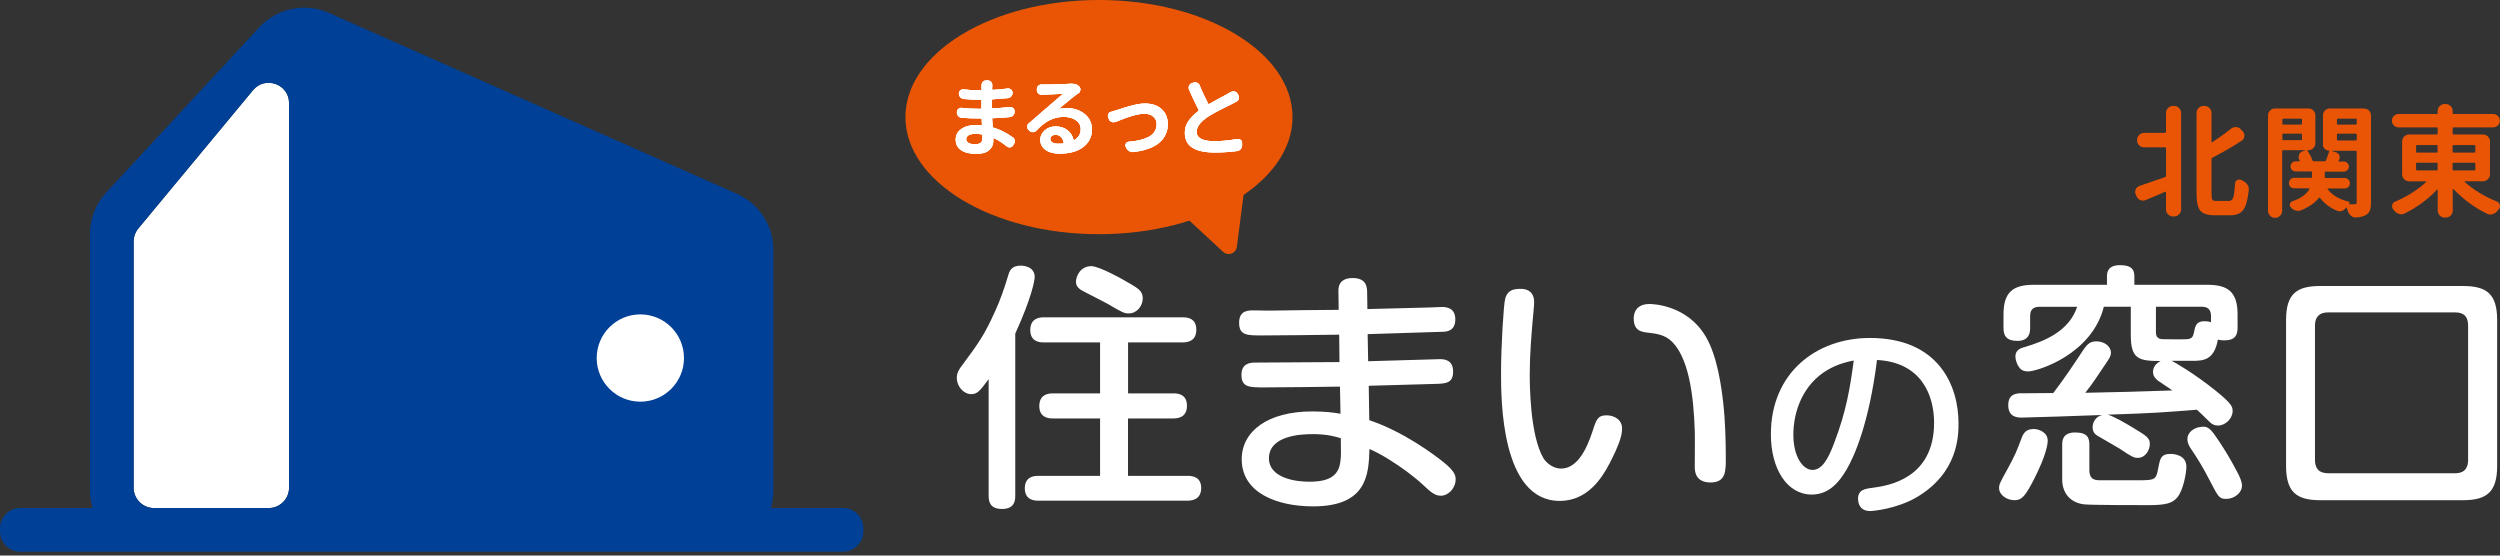
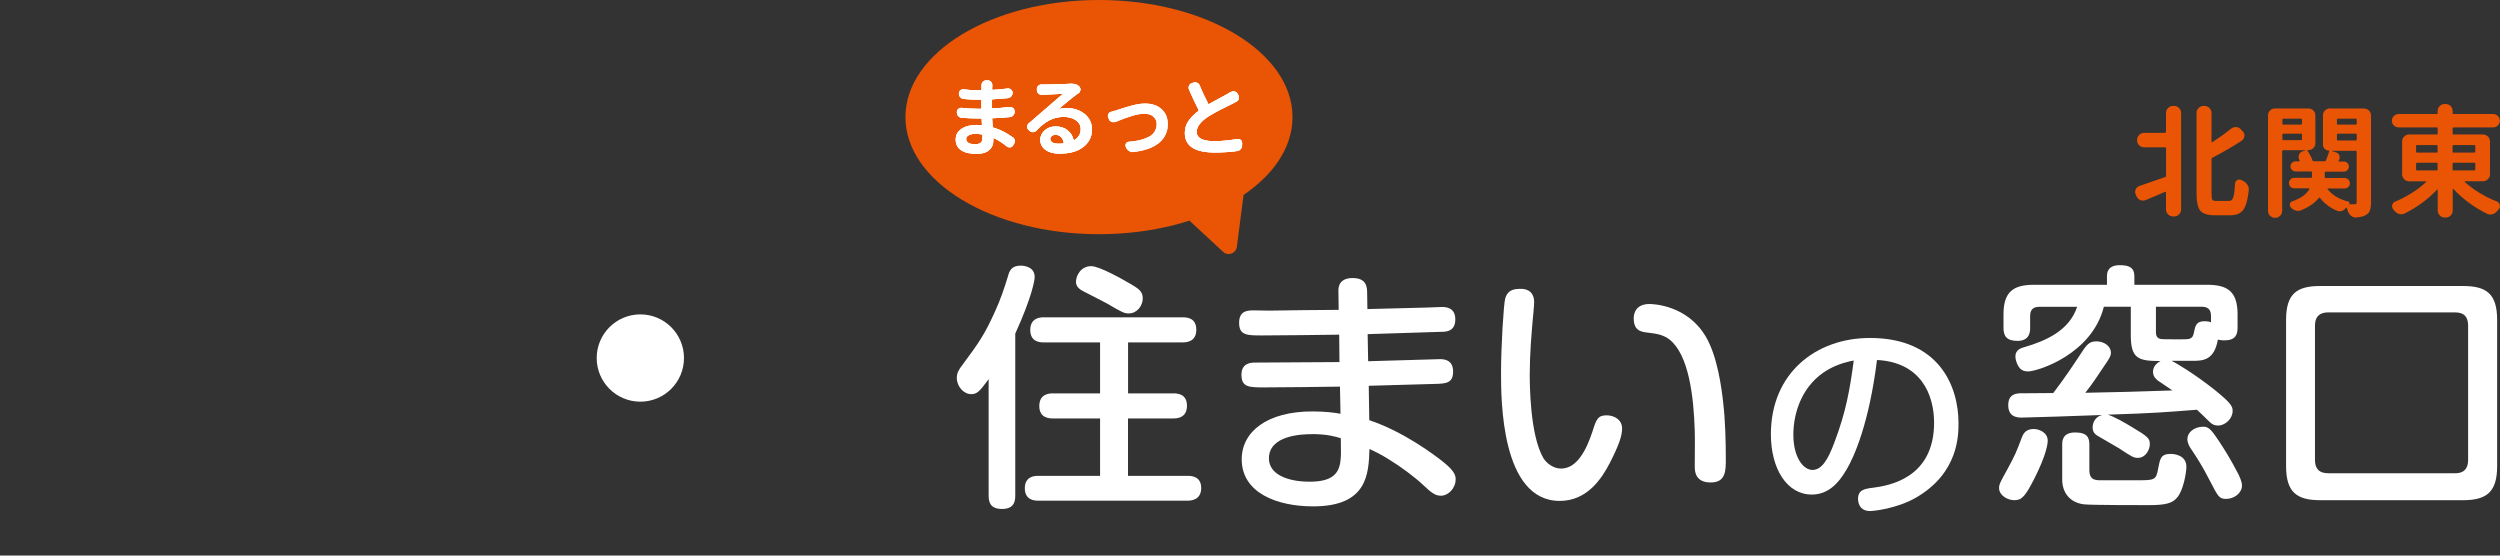
<svg xmlns="http://www.w3.org/2000/svg" width="261" height="58" viewBox="0 0 261 58" fill="none">
  <rect x="0" y="0" width="261" height="58" fill="#333333" stroke="none" />
  <path d="M105.993 51.733C105.993 52.194 105.966 53.136 104.617 53.136C103.349 53.136 103.214 52.377 103.214 51.733V39.583C102.325 40.77 102.054 41.149 101.403 41.149C100.617 41.149 99.891 40.363 99.891 39.447C99.891 38.932 100.108 38.58 100.434 38.153C102.136 35.854 102.759 35.02 103.919 32.43C104.434 31.298 104.834 30.159 105.241 28.809C105.376 28.321 105.566 27.731 106.563 27.731C106.888 27.731 108.021 27.84 108.021 28.918C108.021 29.27 107.722 31.027 105.993 34.83V51.733ZM117.764 41.068H122.489C122.842 41.068 123.92 41.068 123.92 42.363C123.92 43.658 122.842 43.685 122.489 43.685H117.764V49.679H124.001C124.3 49.679 125.405 49.679 125.405 50.947C125.405 52.214 124.327 52.269 124.001 52.269H108.394C108.095 52.269 106.99 52.269 106.99 50.974C106.99 49.679 108.095 49.679 108.394 49.679H114.848V43.685H109.933C109.607 43.685 108.502 43.685 108.502 42.39C108.502 41.095 109.58 41.068 109.933 41.068H114.848V35.745H108.963C108.638 35.745 107.56 35.745 107.56 34.45C107.56 33.156 108.638 33.128 108.963 33.128H123.466C123.818 33.128 124.896 33.128 124.896 34.423C124.896 35.718 123.818 35.745 123.466 35.745H117.77V41.068H117.764ZM117.845 29.535C118.869 30.132 119.303 30.396 119.303 31.155C119.303 31.915 118.706 32.722 117.845 32.722C117.384 32.722 117.194 32.64 115.547 31.671C115.167 31.454 113.384 30.566 113.038 30.376C112.441 30.05 112.333 29.725 112.333 29.406C112.333 28.837 112.794 27.786 113.926 27.786C114.794 27.786 117.303 29.216 117.845 29.542V29.535Z" fill="white" />
  <path d="M142.85 37.712C143.555 37.685 150.22 37.495 150.328 37.495C150.708 37.495 151.705 37.522 151.705 38.79C151.705 40.058 150.891 40.058 149.65 40.085C148.572 40.112 143.874 40.247 142.897 40.275L142.952 43.868C146.518 45.054 149.759 47.489 150.728 48.268C151.969 49.265 151.969 49.753 151.969 50.051C151.969 50.967 151.21 51.753 150.43 51.753C149.779 51.753 149.379 51.374 148.565 50.621C147.677 49.787 146.294 48.757 145.026 47.977C144.165 47.434 143.541 47.136 142.972 46.872C142.891 49.489 142.755 52.865 137.087 52.865C133.276 52.865 129.635 51.435 129.635 47.95C129.635 45.034 132.334 42.953 137.005 42.953C138.409 42.953 139.358 43.088 139.948 43.197L139.894 40.363C137.704 40.39 134.226 40.444 132.036 40.444C130.415 40.444 129.608 40.444 129.608 39.122C129.608 37.908 130.578 37.854 131.012 37.854C133.473 37.854 137.385 37.8 139.84 37.8L139.812 34.939C138.517 34.966 132.924 35.02 131.764 35.02C130.198 35.02 129.364 35.02 129.364 33.698C129.364 32.376 130.334 32.403 130.958 32.403C131.202 32.403 132.225 32.43 132.442 32.43C133.602 32.403 138.707 32.349 139.758 32.349L139.731 30.403C139.704 29.379 140.355 29.026 141.216 29.026C142.158 29.026 142.701 29.406 142.728 30.403L142.755 32.267C143.752 32.24 148.186 32.132 149.074 32.105C149.318 32.105 150.315 32.05 150.532 32.05C150.911 32.05 151.935 32.077 151.935 33.345C151.935 34.613 150.939 34.64 150.532 34.64C148.369 34.722 144.945 34.803 142.782 34.884L142.836 37.718L142.85 37.712ZM136.958 45.326C135.853 45.326 132.476 45.461 132.476 47.861C132.476 49.536 134.449 50.289 136.714 50.289C138.822 50.289 139.738 49.638 139.928 48.234C140.009 47.692 140.009 47.292 139.982 45.753C139.467 45.59 138.578 45.319 136.958 45.319V45.326Z" fill="white" />
  <path d="M160.166 31.555C160.166 31.88 160.031 33.257 160.004 33.528C159.895 34.823 159.705 36.959 159.705 39.067C159.705 39.955 159.705 45.413 161.136 47.841C161.461 48.356 162.16 48.919 162.973 48.919C164.594 48.919 165.59 47.081 166.268 45.007C166.648 43.793 166.811 43.359 167.726 43.359C168.533 43.359 169.347 43.82 169.347 44.735C169.347 45.522 168.994 46.519 168.052 48.356C167.238 49.922 165.726 52.295 162.838 52.295C156.708 52.295 156.708 41.684 156.708 38.932C156.708 36.179 156.98 31.724 157.142 31.182C157.414 30.185 158.166 30.158 158.817 30.158C159.007 30.158 160.166 30.158 160.166 31.562V31.555ZM176.933 48.756C176.933 48.159 176.961 45.515 176.933 45C176.825 41.379 176.31 37.033 174.289 35.44C173.747 35.033 173.157 34.843 172.099 34.735C171.34 34.653 170.56 34.545 170.56 33.223C170.56 32.843 170.696 31.738 172.208 31.738C172.587 31.738 176.127 31.846 178.066 35.114C179.307 37.169 179.74 40.572 179.903 42.057C180.12 43.922 180.174 46.132 180.174 47.888C180.174 49.183 180.174 50.37 178.581 50.37C176.988 50.37 176.933 49.183 176.933 48.749V48.756Z" fill="white" />
  <path d="M192.779 49.021C191.911 50.519 190.819 51.631 189.145 51.631C186.555 51.631 184.88 48.932 184.88 45.339C184.88 38.939 189.606 35.284 195.219 35.284C202.467 35.284 204.468 40.356 204.468 44.166C204.468 45.427 204.468 49.346 200.094 51.916C198.006 53.136 195.525 53.353 195.24 53.353C193.979 53.353 193.979 52.2 193.979 52.092C193.979 51.136 194.657 51.028 195.545 50.919C197.179 50.702 201.918 49.943 201.918 44.132C201.918 41.257 200.589 37.82 195.959 37.583C195.131 44.22 193.565 47.699 192.779 49.027V49.021ZM190.88 38.572C188.161 40.118 187.226 43.054 187.226 45.386C187.226 47.719 188.25 49.061 189.226 49.061C190.202 49.061 190.86 47.949 191.511 46.187C192.731 42.986 193.145 40.552 193.531 37.637C192.968 37.745 191.965 37.962 190.88 38.572Z" fill="white" />
  <path d="M213.783 45.983C213.783 46.336 213.648 47.468 212.38 49.977C211.437 51.814 211.085 52.221 210.298 52.221C209.566 52.221 208.705 51.706 208.705 50.953C208.705 50.573 208.786 50.41 209.593 48.953C210.38 47.495 210.509 47.197 211.105 45.603C211.376 44.925 211.837 44.79 212.346 44.79C212.854 44.79 213.777 45.142 213.777 45.976L213.783 45.983ZM222.475 32.023H219.641C218.401 36.993 212.726 38.776 211.729 38.776C211.159 38.776 210.888 38.532 210.705 38.206C210.542 37.935 210.407 37.528 210.407 37.21C210.407 36.505 211.031 36.321 211.349 36.24C213.566 35.589 216.021 34.538 216.855 32.03H212.915C212.21 32.03 211.946 32.382 211.946 32.999V34.267C211.946 34.593 211.919 35.589 210.624 35.589C209.464 35.589 209.166 35.047 209.166 34.24V32.809C209.166 30.436 210.217 29.731 212.353 29.731H219.967V28.843C219.967 28.382 220.102 27.684 221.316 27.684C222.258 27.684 222.828 27.928 222.828 28.843V29.731H230.415C232.469 29.731 233.602 30.355 233.602 32.809V34.213C233.602 34.938 233.385 35.535 232.225 35.535C231.846 35.535 231.683 35.481 231.547 35.454C231.167 37.589 230.035 37.671 228.93 37.671H226.713C226.984 37.779 229.039 38.966 231.303 40.776C233.005 42.152 233.086 42.478 233.086 42.912C233.086 43.698 232.327 44.424 231.574 44.424C231.14 44.424 230.896 44.261 230.652 44.017C229.818 43.203 229.764 43.149 229.357 42.776C225.845 43.047 225.038 43.129 220.041 43.291C220.665 43.454 221.906 44.18 222.577 44.586C224.198 45.556 224.442 45.746 224.442 46.37C224.442 46.939 224.008 47.8 223.201 47.8C222.767 47.8 222.604 47.719 221.228 46.803C220.875 46.587 219.282 45.671 218.957 45.481C218.767 45.346 218.468 45.156 218.468 44.593C218.468 44.403 218.55 43.569 219.465 43.325C217.546 43.407 211.498 43.596 211.092 43.596C210.685 43.596 209.661 43.596 209.661 42.301C209.661 41.196 210.393 41.115 210.766 41.061C210.793 41.061 213.953 41.034 214.36 41.034C215.6 39.413 216.631 37.847 217.519 36.498C217.953 35.874 218.251 35.637 218.868 35.637C219.655 35.637 220.38 36.125 220.38 36.823C220.38 37.176 220.218 37.42 219.757 38.091C219.106 39.061 218.462 40.064 217.702 41.007C220.753 40.952 223.777 40.871 226.801 40.762C226.557 40.6 225.506 39.874 225.289 39.739C225.126 39.603 224.774 39.332 224.774 38.823C224.774 38.315 225.099 37.935 225.56 37.691C223.262 37.691 222.455 37.474 222.455 34.992V32.05L222.475 32.023ZM218.129 49.061C218.129 50.139 218.78 50.139 219.343 50.139H223.099C224.937 50.139 225.099 50.139 225.316 48.898C225.506 47.902 225.587 47.387 226.611 47.387C226.964 47.387 228.259 47.495 228.259 48.736C228.259 49.36 227.933 51.217 227.289 51.95C226.801 52.519 226.157 52.736 224.347 52.736C223.296 52.736 218.326 52.736 217.594 52.655C216.136 52.492 215.295 51.468 215.295 50.065V46.444C215.295 46.064 215.295 45.149 216.645 45.149C217.994 45.149 218.129 45.773 218.129 46.444V49.061ZM225.072 34.613C225.072 35.047 225.181 35.318 225.615 35.399C225.777 35.426 227.018 35.426 227.723 35.426C228.611 35.426 228.91 35.426 229.045 34.721C229.181 34.023 229.289 33.535 230.15 33.535C230.395 33.535 230.612 33.562 230.828 33.643V32.992C230.828 32.287 230.476 32.023 229.859 32.023H225.079V34.613H225.072ZM231.683 46.092C232.252 46.953 232.761 47.739 233.683 49.495C233.791 49.739 234.063 50.255 234.063 50.709C234.063 51.441 233.276 52.085 232.415 52.085C231.683 52.085 231.581 51.868 230.713 50.194C229.927 48.654 229.364 47.787 228.659 46.736C228.523 46.519 228.361 46.193 228.361 45.841C228.361 45.163 229.039 44.546 230.062 44.546C230.659 44.546 231.005 45.088 231.683 46.085V46.092Z" fill="white" />
  <path d="M260.702 48.655C260.702 51.353 259.624 52.221 257.135 52.221H242.233C239.771 52.221 238.666 51.38 238.666 48.655V33.4C238.666 30.647 239.799 29.86 242.233 29.86H257.135C259.563 29.86 260.702 30.647 260.702 33.4V48.655ZM257.671 33.989C257.671 33.128 257.291 32.613 256.322 32.613H243.06C242.117 32.613 241.683 33.101 241.683 33.989V48.031C241.683 48.865 242.063 49.407 243.06 49.407H256.322C257.4 49.407 257.671 48.729 257.671 48.031V33.989Z" fill="white" />
  <path d="M226.042 13.844C226.103 13.844 226.13 13.817 226.13 13.756V11.79C226.13 11.593 226.204 11.417 226.347 11.275C226.496 11.132 226.666 11.058 226.862 11.058H226.977C227.174 11.058 227.35 11.132 227.493 11.275C227.635 11.417 227.71 11.593 227.71 11.79V21.865C227.71 22.062 227.635 22.238 227.493 22.38C227.35 22.529 227.174 22.597 226.977 22.597H226.862C226.666 22.597 226.489 22.523 226.347 22.38C226.204 22.238 226.13 22.062 226.13 21.865V20.062C226.13 20.062 226.123 20.028 226.103 20.021C226.089 20.007 226.062 20.007 226.042 20.021C225.479 20.272 224.801 20.556 224.014 20.882C223.92 20.923 223.825 20.943 223.73 20.943C223.635 20.943 223.547 20.929 223.459 20.895C223.269 20.814 223.133 20.679 223.058 20.495L222.97 20.299C222.93 20.218 222.909 20.129 222.909 20.035C222.909 19.939 222.93 19.851 222.97 19.763C223.052 19.587 223.187 19.472 223.384 19.404C224.13 19.153 225.018 18.848 226.049 18.482C226.11 18.455 226.137 18.414 226.137 18.346V15.485C226.137 15.417 226.11 15.383 226.049 15.383H223.845C223.648 15.383 223.472 15.316 223.33 15.173C223.181 15.031 223.113 14.854 223.113 14.651V14.604C223.113 14.407 223.187 14.231 223.33 14.088C223.472 13.946 223.648 13.871 223.845 13.871H226.049L226.042 13.844ZM231.425 20.977H232.707C232.924 20.977 233.073 20.855 233.154 20.611C233.235 20.367 233.296 19.878 233.344 19.146C233.351 18.99 233.425 18.875 233.568 18.8C233.642 18.76 233.717 18.739 233.785 18.739C233.852 18.739 233.927 18.76 234.002 18.8C234.042 18.814 234.09 18.841 234.137 18.861C234.334 18.956 234.497 19.092 234.625 19.275C234.727 19.424 234.775 19.587 234.775 19.763V19.851C234.673 20.814 234.49 21.492 234.212 21.885C233.941 22.279 233.486 22.475 232.869 22.475H231.201C230.469 22.475 229.974 22.313 229.71 21.994C229.452 21.675 229.317 21.065 229.317 20.17V11.79C229.317 11.593 229.391 11.417 229.534 11.275C229.683 11.132 229.852 11.058 230.049 11.058H230.15C230.347 11.058 230.523 11.132 230.666 11.275C230.808 11.424 230.883 11.593 230.883 11.79V14.807C230.883 14.807 230.89 14.841 230.91 14.848C230.923 14.861 230.944 14.861 230.957 14.848C231.629 14.414 232.286 13.946 232.924 13.431C233.066 13.322 233.222 13.268 233.398 13.268H233.473C233.669 13.281 233.839 13.37 233.968 13.532L234.158 13.729C234.266 13.851 234.32 13.993 234.32 14.149C234.32 14.183 234.32 14.217 234.307 14.251C234.28 14.441 234.185 14.59 234.022 14.698C233.174 15.255 232.157 15.844 230.971 16.468C230.91 16.495 230.883 16.536 230.883 16.604V20.19C230.883 20.55 230.91 20.767 230.971 20.855C231.032 20.943 231.181 20.984 231.418 20.984L231.425 20.977Z" fill="#E95504" />
  <path d="M246.802 11.336C247.013 11.336 247.182 11.404 247.324 11.546C247.467 11.688 247.535 11.865 247.535 12.068V21.113C247.535 21.479 247.494 21.764 247.419 21.967C247.345 22.17 247.202 22.326 246.999 22.448C246.768 22.591 246.436 22.672 246.002 22.699C245.975 22.706 245.955 22.713 245.941 22.713C245.758 22.713 245.596 22.652 245.446 22.523C245.277 22.387 245.168 22.218 245.107 22.015C245.073 21.899 245.04 21.797 245.006 21.703C244.999 21.689 244.985 21.675 244.965 21.675C244.945 21.675 244.938 21.675 244.924 21.689C244.816 21.838 244.68 21.947 244.511 22.015C244.429 22.048 244.348 22.062 244.267 22.062C244.185 22.062 244.104 22.048 244.023 22.015C243.283 21.716 242.68 21.262 242.205 20.659C242.165 20.611 242.124 20.611 242.083 20.659C241.683 21.18 241.06 21.614 240.205 21.967C240.104 22.001 240.009 22.015 239.907 22.015C239.826 22.015 239.737 22.001 239.656 21.974C239.473 21.926 239.31 21.818 239.168 21.662C239.093 21.587 239.053 21.499 239.053 21.398C239.053 21.364 239.053 21.33 239.066 21.282C239.1 21.147 239.188 21.058 239.331 21.011C240.205 20.706 240.795 20.286 241.1 19.75C241.107 19.736 241.1 19.716 241.1 19.696C241.087 19.675 241.073 19.662 241.06 19.662H239.514C239.365 19.662 239.236 19.608 239.127 19.506C239.019 19.404 238.965 19.275 238.965 19.119C238.965 18.963 239.019 18.835 239.127 18.726C239.236 18.618 239.365 18.563 239.514 18.563H241.27C241.338 18.563 241.371 18.536 241.371 18.475V18.001C241.371 17.933 241.338 17.899 241.27 17.899H239.663C239.514 17.899 239.385 17.845 239.283 17.743C239.182 17.641 239.127 17.512 239.127 17.37C239.127 17.228 239.182 17.099 239.283 16.997C239.385 16.895 239.514 16.841 239.663 16.841H240.036C240.036 16.841 240.07 16.834 240.076 16.814C240.09 16.801 240.09 16.773 240.076 16.753C240.07 16.719 240.056 16.692 240.036 16.665C239.995 16.57 239.975 16.482 239.975 16.394C239.975 16.312 239.988 16.224 240.022 16.143C240.09 15.967 240.212 15.851 240.395 15.797L240.666 15.709C240.666 15.709 240.68 15.709 240.68 15.695C240.68 15.682 240.68 15.682 240.666 15.682H238.348C238.287 15.682 238.259 15.709 238.259 15.77V22.008C238.259 22.218 238.185 22.387 238.042 22.53C237.9 22.672 237.724 22.74 237.527 22.74H237.514C237.317 22.74 237.141 22.672 236.998 22.53C236.856 22.387 236.781 22.211 236.781 22.008V12.055C236.781 11.844 236.856 11.675 236.998 11.532C237.147 11.39 237.317 11.322 237.514 11.322H240.992C241.202 11.322 241.371 11.39 241.514 11.532C241.656 11.675 241.724 11.851 241.724 12.055V14.943C241.724 15.139 241.656 15.316 241.514 15.458C241.371 15.607 241.195 15.675 240.992 15.675H240.944C240.944 15.675 240.917 15.682 240.904 15.702C240.89 15.723 240.897 15.736 240.904 15.75C241.134 16.075 241.31 16.407 241.426 16.746C241.453 16.807 241.494 16.834 241.548 16.834H242.707C242.768 16.834 242.809 16.807 242.829 16.746C242.985 16.353 243.1 16.034 243.175 15.79C243.189 15.743 243.175 15.716 243.128 15.716C242.951 15.716 242.809 15.655 242.694 15.533C242.578 15.411 242.517 15.268 242.517 15.106V12.055C242.517 11.844 242.585 11.675 242.728 11.532C242.87 11.39 243.046 11.322 243.25 11.322H246.775L246.802 11.336ZM240.327 12.475C240.327 12.414 240.293 12.387 240.226 12.387H238.368C238.307 12.387 238.28 12.414 238.28 12.475V12.909C238.28 12.977 238.307 13.011 238.368 13.011H240.226C240.293 13.011 240.327 12.977 240.327 12.909V12.475ZM238.28 14.529C238.28 14.597 238.307 14.631 238.368 14.631H240.226C240.293 14.631 240.327 14.597 240.327 14.529V14.041C240.327 13.98 240.293 13.953 240.226 13.953H238.368C238.307 13.953 238.28 13.98 238.28 14.041V14.529ZM245.168 18.74C245.277 18.848 245.331 18.977 245.331 19.133C245.331 19.289 245.277 19.418 245.168 19.519C245.06 19.621 244.931 19.675 244.782 19.675H243.039C243.039 19.675 243.012 19.682 242.999 19.703C242.985 19.723 242.992 19.736 242.999 19.75C243.25 20.069 243.555 20.333 243.921 20.55C244.287 20.767 244.701 20.93 245.168 21.045C245.229 21.052 245.263 21.086 245.284 21.14C245.297 21.194 245.29 21.242 245.256 21.282C245.243 21.296 245.243 21.309 245.27 21.323H245.84C245.914 21.323 245.968 21.309 245.996 21.276C246.023 21.242 246.036 21.18 246.036 21.099V15.831C246.036 15.77 246.009 15.743 245.948 15.743H243.46C243.46 15.743 243.446 15.75 243.446 15.77L243.88 15.906C244.056 15.967 244.172 16.075 244.239 16.245C244.253 16.312 244.267 16.38 244.267 16.441C244.267 16.543 244.239 16.638 244.178 16.74C244.151 16.767 244.138 16.78 244.138 16.787C244.124 16.801 244.117 16.821 244.138 16.834C244.151 16.848 244.165 16.862 244.178 16.862H244.687C244.836 16.862 244.965 16.916 245.067 17.017C245.168 17.119 245.223 17.248 245.223 17.39C245.223 17.533 245.168 17.662 245.067 17.763C244.965 17.865 244.836 17.919 244.687 17.919H242.809C242.741 17.919 242.707 17.953 242.707 18.021V18.496C242.707 18.557 242.741 18.584 242.809 18.584H244.775C244.924 18.584 245.053 18.638 245.162 18.747L245.168 18.74ZM246.043 12.475C246.043 12.414 246.016 12.387 245.955 12.387H244.077C244.009 12.387 243.975 12.414 243.975 12.475V12.909C243.975 12.977 244.009 13.011 244.077 13.011H245.955C246.016 13.011 246.043 12.977 246.043 12.909V12.475ZM244.077 13.953C244.009 13.953 243.975 13.98 243.975 14.041V14.563C243.975 14.631 244.009 14.665 244.077 14.665H245.955C246.016 14.665 246.043 14.631 246.043 14.563V14.041C246.043 13.98 246.016 13.953 245.955 13.953H244.077Z" fill="#E95504" />
  <path d="M259.956 18.191C259.956 18.387 259.881 18.564 259.739 18.706C259.596 18.848 259.42 18.923 259.224 18.923H257.345C257.345 18.923 257.318 18.93 257.312 18.95C257.312 18.963 257.312 18.977 257.312 18.991C258.261 19.838 259.386 20.523 260.688 21.045C260.844 21.113 260.939 21.228 260.973 21.391C260.986 21.431 261 21.472 261 21.513C261 21.628 260.959 21.73 260.878 21.825C260.817 21.893 260.763 21.96 260.715 22.021C260.58 22.191 260.417 22.299 260.22 22.36C260.146 22.387 260.064 22.401 259.983 22.401C259.868 22.401 259.752 22.374 259.637 22.313C258.315 21.655 257.149 20.801 256.139 19.736C256.125 19.723 256.105 19.716 256.091 19.723C256.078 19.73 256.064 19.743 256.064 19.764V21.981C256.064 22.177 255.996 22.354 255.854 22.496C255.711 22.638 255.535 22.713 255.332 22.713H255.23C255.033 22.713 254.857 22.638 254.715 22.496C254.572 22.347 254.498 22.177 254.498 21.981V19.825C254.498 19.825 254.498 19.797 254.477 19.784C254.464 19.777 254.45 19.784 254.437 19.797C253.474 20.808 252.349 21.635 251.06 22.279C250.945 22.34 250.823 22.367 250.701 22.367C250.626 22.367 250.552 22.36 250.477 22.34C250.267 22.279 250.098 22.164 249.969 21.994C249.928 21.954 249.887 21.906 249.847 21.859C249.772 21.757 249.731 21.648 249.731 21.533C249.731 21.492 249.731 21.452 249.745 21.411C249.786 21.235 249.887 21.12 250.043 21.052C251.291 20.53 252.376 19.845 253.291 18.997C253.298 18.991 253.305 18.977 253.291 18.957C253.291 18.943 253.277 18.93 253.257 18.93H251.515C251.318 18.93 251.142 18.855 250.999 18.713C250.857 18.564 250.782 18.394 250.782 18.197V14.773C250.782 14.563 250.857 14.394 250.999 14.251C251.148 14.109 251.318 14.041 251.515 14.041H254.403C254.464 14.041 254.491 14.007 254.491 13.94V13.404C254.491 13.336 254.464 13.302 254.403 13.302H250.416C250.226 13.302 250.057 13.234 249.921 13.099C249.779 12.963 249.711 12.794 249.711 12.604C249.711 12.414 249.779 12.245 249.921 12.109C250.064 11.973 250.226 11.905 250.416 11.905H254.403C254.464 11.905 254.491 11.872 254.491 11.804V11.594C254.491 11.383 254.566 11.214 254.708 11.072C254.857 10.929 255.027 10.861 255.223 10.861H255.325C255.535 10.861 255.705 10.929 255.847 11.072C255.989 11.214 256.057 11.39 256.057 11.594V11.804C256.057 11.872 256.091 11.905 256.159 11.905H260.281C260.471 11.905 260.641 11.973 260.776 12.109C260.919 12.245 260.986 12.414 260.986 12.604C260.986 12.794 260.919 12.963 260.776 13.099C260.634 13.234 260.471 13.302 260.281 13.302H256.159C256.091 13.302 256.057 13.336 256.057 13.404V13.94C256.057 14.007 256.091 14.041 256.159 14.041H259.224C259.42 14.041 259.596 14.109 259.739 14.251C259.888 14.394 259.956 14.57 259.956 14.773V18.197V18.191ZM252.342 15.146C252.274 15.146 252.24 15.174 252.24 15.235V15.845C252.24 15.906 252.274 15.933 252.342 15.933H254.396C254.457 15.933 254.484 15.906 254.484 15.845V15.235C254.484 15.174 254.457 15.146 254.396 15.146H252.342ZM252.342 16.991C252.274 16.991 252.24 17.024 252.24 17.092V17.689C252.24 17.757 252.274 17.791 252.342 17.791H254.396C254.457 17.791 254.484 17.757 254.484 17.689V17.092C254.484 17.024 254.457 16.991 254.396 16.991H252.342ZM258.423 15.235C258.423 15.174 258.39 15.146 258.322 15.146H256.152C256.084 15.146 256.05 15.174 256.05 15.235V15.845C256.05 15.906 256.084 15.933 256.152 15.933H258.322C258.39 15.933 258.423 15.906 258.423 15.845V15.235ZM258.322 17.791C258.39 17.791 258.423 17.757 258.423 17.689V17.092C258.423 17.024 258.39 16.991 258.322 16.991H256.152C256.084 16.991 256.05 17.024 256.05 17.092V17.689C256.05 17.757 256.084 17.791 256.152 17.791H258.322Z" fill="#E95504" />
-   <path d="M16.076 53.041H28.049C29.222 53.041 30.178 52.091 30.178 50.912V10.774C30.178 8.78 27.69 7.885 26.415 9.417L14.442 23.852C14.123 24.232 13.954 24.713 13.954 25.208V50.912C13.954 52.085 14.903 53.041 16.082 53.041H16.076Z" fill="white" />
-   <path d="M88.006 53.041H80.466C80.636 52.464 80.737 51.847 80.737 51.217V26.076C80.737 23.554 79.253 21.269 76.947 20.245L36.863 2.468L34.348 1.349C31.853 0.244 28.938 0.847 27.08 2.841L11.621 19.52L11.099 20.083C10.007 21.262 9.397 22.808 9.397 24.422V51.21C9.397 51.847 9.492 52.458 9.668 53.034H2.129C0.956 53.034 0 53.983 0 55.163V55.468C0 56.641 0.949 57.597 2.129 57.597H15.777H74.357H88.006C89.179 57.597 90.135 56.648 90.135 55.468V55.163C90.135 53.99 89.185 53.034 88.006 53.034V53.041ZM13.953 25.208C13.953 24.713 14.13 24.232 14.442 23.852L26.415 9.418C27.69 7.885 30.178 8.787 30.178 10.774V50.912C30.178 52.085 29.229 53.041 28.049 53.041H16.076C14.903 53.041 13.947 52.092 13.947 50.912V25.208H13.953Z" fill="#004097" />
  <path d="M66.852 41.935C69.368 41.935 71.408 39.895 71.408 37.379C71.408 34.862 69.368 32.822 66.852 32.822C64.335 32.822 62.295 34.862 62.295 37.379C62.295 39.895 64.335 41.935 66.852 41.935Z" fill="white" />
  <path d="M121.086 20.178L127.696 26.293C128.205 26.768 129.039 26.463 129.127 25.771L130.829 12.591" fill="#E95504" />
  <path d="M114.733 24.449C125.892 24.449 134.938 18.976 134.938 12.225C134.938 5.473 125.892 0 114.733 0C103.574 0 94.528 5.473 94.528 12.225C94.528 18.976 103.574 24.449 114.733 24.449Z" fill="#E95504" />
  <path d="M105.715 14.313C105.837 14.394 105.912 14.509 105.932 14.658C105.932 14.692 105.939 14.726 105.939 14.753C105.939 14.862 105.905 14.97 105.844 15.058L105.763 15.181C105.695 15.296 105.586 15.364 105.458 15.384H105.39C105.281 15.384 105.186 15.35 105.098 15.275C104.658 14.916 104.21 14.631 103.756 14.414C103.742 14.414 103.736 14.414 103.722 14.414C103.708 14.414 103.702 14.435 103.702 14.448V14.713C103.702 15.106 103.552 15.425 103.254 15.682C102.956 15.94 102.522 16.062 101.952 16.062C101.24 16.062 100.705 15.933 100.332 15.675C99.959 15.418 99.776 15.052 99.776 14.57C99.776 14.089 99.973 13.743 100.366 13.465C100.759 13.187 101.295 13.045 101.973 13.045C102.135 13.045 102.298 13.052 102.454 13.072C102.495 13.072 102.515 13.052 102.515 13.011L102.488 12.428C102.488 12.38 102.461 12.36 102.42 12.36H102.027C101.539 12.36 101.003 12.34 100.406 12.299C100.257 12.285 100.135 12.224 100.04 12.116C99.945 12.007 99.898 11.879 99.898 11.729V11.702C99.898 11.567 99.952 11.458 100.054 11.37C100.142 11.296 100.244 11.255 100.352 11.255C100.373 11.255 100.393 11.255 100.413 11.262C100.996 11.329 101.539 11.357 102.04 11.357H102.4C102.441 11.357 102.461 11.336 102.461 11.289V10.468C102.461 10.421 102.441 10.4 102.4 10.4H102.04C101.593 10.4 101.118 10.38 100.61 10.333C100.468 10.312 100.352 10.251 100.251 10.143C100.149 10.034 100.108 9.906 100.108 9.763C100.108 9.628 100.156 9.519 100.257 9.438C100.345 9.363 100.44 9.322 100.549 9.322C100.569 9.322 100.59 9.322 100.61 9.329C101.105 9.397 101.579 9.424 102.034 9.424H102.413C102.454 9.424 102.474 9.404 102.474 9.356V8.902C102.474 8.767 102.515 8.651 102.603 8.55C102.698 8.448 102.813 8.4 102.949 8.4H103.125C103.268 8.4 103.383 8.448 103.471 8.55C103.552 8.644 103.593 8.753 103.593 8.875V9.024C103.593 9.024 103.58 9.099 103.58 9.167C103.58 9.234 103.58 9.289 103.58 9.322C103.58 9.363 103.6 9.384 103.647 9.384C104.129 9.363 104.644 9.316 105.193 9.241H105.261C105.37 9.241 105.464 9.275 105.553 9.35C105.661 9.438 105.709 9.553 105.709 9.695C105.709 9.838 105.661 9.96 105.566 10.062C105.464 10.17 105.349 10.238 105.207 10.245C104.603 10.299 104.081 10.339 103.634 10.367C103.586 10.367 103.566 10.387 103.566 10.434V11.255C103.559 11.302 103.58 11.323 103.627 11.316C104.19 11.296 104.786 11.248 105.41 11.174H105.471C105.58 11.174 105.681 11.214 105.77 11.289C105.878 11.377 105.925 11.492 105.925 11.634V11.655C105.925 11.804 105.878 11.933 105.783 12.041C105.688 12.15 105.566 12.218 105.417 12.224C104.834 12.285 104.251 12.319 103.647 12.34C103.6 12.34 103.58 12.36 103.58 12.407C103.58 12.455 103.6 12.726 103.634 13.228C103.634 13.275 103.654 13.302 103.695 13.316C104.4 13.526 105.071 13.865 105.709 14.326L105.715 14.313ZM102.569 14.401V14.096C102.569 14.055 102.542 14.028 102.502 14.028C102.257 13.994 102.034 13.974 101.83 13.974C101.532 13.974 101.295 14.021 101.125 14.123C100.956 14.225 100.868 14.353 100.868 14.509C100.868 14.685 100.949 14.821 101.105 14.916C101.261 15.011 101.491 15.058 101.79 15.058C102.047 15.058 102.244 15.011 102.373 14.916C102.502 14.821 102.569 14.645 102.569 14.401Z" fill="white" />
  <path d="M111.926 8.759C111.96 8.759 111.994 8.753 112.034 8.753C112.15 8.753 112.265 8.773 112.367 8.814C112.509 8.875 112.624 8.963 112.712 9.078C112.773 9.16 112.801 9.248 112.801 9.343C112.801 9.376 112.801 9.41 112.78 9.438C112.76 9.566 112.692 9.668 112.577 9.743C112.502 9.79 112.434 9.831 112.38 9.871C112.238 9.973 112.068 10.102 111.858 10.271C111.648 10.441 111.411 10.638 111.139 10.868C110.868 11.099 110.672 11.255 110.563 11.343C110.563 11.343 110.556 11.356 110.563 11.363C110.57 11.37 110.57 11.37 110.577 11.37C110.814 11.309 111.072 11.282 111.336 11.282C112.095 11.282 112.733 11.492 113.241 11.905C113.75 12.319 114.001 12.861 114.001 13.533C114.001 14.265 113.702 14.868 113.106 15.336C112.509 15.811 111.675 16.041 110.597 16.041C110 16.041 109.519 15.912 109.153 15.648C108.787 15.384 108.604 15.031 108.604 14.584C108.604 14.217 108.753 13.899 109.058 13.621C109.363 13.343 109.743 13.2 110.204 13.2C110.699 13.2 111.112 13.329 111.445 13.594C111.777 13.858 111.987 14.19 112.075 14.597C112.089 14.645 112.109 14.658 112.143 14.631C112.597 14.36 112.828 13.98 112.828 13.478C112.828 13.099 112.658 12.787 112.326 12.556C111.994 12.326 111.567 12.204 111.044 12.204C110.495 12.204 109.987 12.326 109.533 12.57C109.078 12.814 108.624 13.173 108.19 13.641C108.088 13.743 107.973 13.79 107.837 13.797H107.81C107.682 13.797 107.573 13.75 107.478 13.655L107.383 13.56C107.288 13.472 107.241 13.363 107.241 13.234C107.241 13.085 107.302 12.956 107.417 12.868C107.593 12.719 107.797 12.543 108.021 12.346C108.244 12.149 108.482 11.946 108.719 11.743C108.956 11.539 109.119 11.397 109.2 11.329C109.966 10.671 110.543 10.177 110.916 9.844C110.929 9.831 110.929 9.824 110.922 9.81C110.916 9.797 110.909 9.797 110.895 9.797C110.448 9.81 109.817 9.838 108.997 9.885C108.983 9.885 108.956 9.885 108.902 9.885C108.848 9.885 108.807 9.892 108.78 9.899H108.739C108.624 9.899 108.516 9.858 108.421 9.777C108.312 9.688 108.258 9.573 108.251 9.431V9.309C108.244 9.173 108.292 9.058 108.393 8.963C108.488 8.868 108.597 8.821 108.726 8.821C108.726 8.821 108.739 8.821 108.746 8.827H109.044C109.336 8.827 109.804 8.821 110.448 8.8C111.092 8.78 111.526 8.766 111.756 8.746C111.824 8.746 111.885 8.732 111.939 8.726L111.926 8.759ZM110.482 15.004C110.678 15.004 110.848 14.997 111.004 14.977C111.044 14.977 111.065 14.95 111.058 14.909C111.011 14.651 110.909 14.448 110.76 14.299C110.611 14.15 110.421 14.075 110.197 14.075C110.041 14.075 109.905 14.116 109.804 14.197C109.702 14.278 109.648 14.373 109.648 14.489C109.648 14.658 109.722 14.787 109.872 14.875C110.021 14.963 110.231 15.004 110.489 15.004H110.482Z" fill="white" />
  <path d="M116.441 12.726C116.374 12.747 116.313 12.76 116.245 12.76C116.177 12.76 116.116 12.747 116.048 12.726C115.913 12.672 115.818 12.577 115.77 12.448L115.689 12.252C115.668 12.197 115.662 12.143 115.662 12.096C115.662 12.028 115.682 11.954 115.716 11.886C115.784 11.77 115.879 11.696 116.007 11.669C116.157 11.628 116.306 11.581 116.441 11.54C116.455 11.54 116.591 11.499 116.855 11.411C117.119 11.323 117.33 11.255 117.492 11.208C117.655 11.16 117.872 11.099 118.136 11.025C118.401 10.95 118.658 10.896 118.889 10.862C119.12 10.828 119.33 10.808 119.52 10.808C120.272 10.808 120.855 11.004 121.282 11.404C121.71 11.804 121.92 12.326 121.92 12.97C121.92 13.343 121.845 13.696 121.703 14.015C121.56 14.333 121.337 14.625 121.045 14.883C120.754 15.14 120.374 15.35 119.913 15.52C119.452 15.689 118.916 15.805 118.313 15.872C118.286 15.872 118.258 15.879 118.231 15.879C118.109 15.879 117.994 15.845 117.879 15.771C117.743 15.689 117.641 15.574 117.58 15.438L117.519 15.31C117.499 15.255 117.492 15.208 117.492 15.16C117.492 15.093 117.513 15.032 117.547 14.977C117.614 14.869 117.702 14.815 117.825 14.801C118.272 14.767 118.665 14.706 119.004 14.625C119.343 14.543 119.648 14.428 119.92 14.293C120.191 14.157 120.394 13.967 120.537 13.743C120.679 13.52 120.754 13.255 120.754 12.957C120.754 12.638 120.638 12.381 120.408 12.177C120.177 11.974 119.865 11.872 119.472 11.872C118.821 11.872 117.811 12.164 116.448 12.74L116.441 12.726Z" fill="white" />
  <path d="M128.496 9.62C128.585 9.559 128.673 9.532 128.768 9.532C128.802 9.532 128.835 9.532 128.876 9.553C129.012 9.573 129.113 9.648 129.181 9.763L129.269 9.905C129.324 9.993 129.351 10.082 129.351 10.17C129.351 10.21 129.351 10.258 129.33 10.299C129.297 10.441 129.215 10.543 129.086 10.604C129.032 10.631 128.89 10.712 128.652 10.834C128.598 10.861 128.435 10.943 128.164 11.078C127.893 11.214 127.669 11.322 127.493 11.41C127.317 11.499 127.1 11.614 126.842 11.756C126.584 11.899 126.361 12.027 126.164 12.149C125.344 12.692 124.93 13.227 124.93 13.756C124.93 14.414 125.547 14.739 126.774 14.739C127.527 14.739 128.327 14.665 129.174 14.509H129.256C129.358 14.509 129.446 14.543 129.527 14.604C129.629 14.685 129.676 14.794 129.676 14.929V15.173C129.676 15.322 129.622 15.458 129.52 15.573C129.419 15.689 129.297 15.757 129.147 15.77C128.408 15.872 127.629 15.919 126.808 15.919C124.734 15.919 123.696 15.241 123.696 13.878C123.696 13.424 123.818 13.017 124.069 12.644C124.32 12.271 124.666 11.919 125.12 11.58C125.154 11.553 125.161 11.519 125.14 11.485C124.856 10.936 124.517 10.224 124.137 9.356C124.11 9.288 124.096 9.227 124.096 9.153C124.096 9.092 124.11 9.031 124.13 8.97C124.191 8.834 124.279 8.739 124.408 8.692L124.578 8.631C124.639 8.61 124.7 8.597 124.761 8.597C124.828 8.597 124.896 8.61 124.964 8.637C125.1 8.692 125.195 8.787 125.242 8.915C125.473 9.492 125.771 10.129 126.137 10.834C126.157 10.875 126.184 10.882 126.225 10.861C126.49 10.705 126.842 10.509 127.276 10.278C127.71 10.048 127.981 9.898 128.09 9.844C128.252 9.749 128.388 9.668 128.483 9.607L128.496 9.62Z" fill="white" />
  <path d="M105.715 14.313C105.837 14.394 105.912 14.509 105.932 14.658C105.932 14.692 105.939 14.726 105.939 14.753C105.939 14.862 105.905 14.97 105.844 15.058L105.763 15.181C105.695 15.296 105.586 15.364 105.458 15.384H105.39C105.281 15.384 105.186 15.35 105.098 15.275C104.658 14.916 104.21 14.631 103.756 14.414C103.742 14.414 103.736 14.414 103.722 14.414C103.708 14.414 103.702 14.435 103.702 14.448V14.713C103.702 15.106 103.552 15.425 103.254 15.682C102.956 15.94 102.522 16.062 101.952 16.062C101.24 16.062 100.705 15.933 100.332 15.675C99.959 15.418 99.776 15.052 99.776 14.57C99.776 14.089 99.973 13.743 100.366 13.465C100.759 13.187 101.295 13.045 101.973 13.045C102.135 13.045 102.298 13.052 102.454 13.072C102.495 13.072 102.515 13.052 102.515 13.011L102.488 12.428C102.488 12.38 102.461 12.36 102.42 12.36H102.027C101.539 12.36 101.003 12.34 100.406 12.299C100.257 12.285 100.135 12.224 100.04 12.116C99.945 12.007 99.898 11.879 99.898 11.729V11.702C99.898 11.567 99.952 11.458 100.054 11.37C100.142 11.296 100.244 11.255 100.352 11.255C100.373 11.255 100.393 11.255 100.413 11.262C100.996 11.329 101.539 11.357 102.04 11.357H102.4C102.441 11.357 102.461 11.336 102.461 11.289V10.468C102.461 10.421 102.441 10.4 102.4 10.4H102.04C101.593 10.4 101.118 10.38 100.61 10.333C100.468 10.312 100.352 10.251 100.251 10.143C100.149 10.034 100.108 9.906 100.108 9.763C100.108 9.628 100.156 9.519 100.257 9.438C100.345 9.363 100.44 9.322 100.549 9.322C100.569 9.322 100.59 9.322 100.61 9.329C101.105 9.397 101.579 9.424 102.034 9.424H102.413C102.454 9.424 102.474 9.404 102.474 9.356V8.902C102.474 8.767 102.515 8.651 102.603 8.55C102.698 8.448 102.813 8.4 102.949 8.4H103.125C103.268 8.4 103.383 8.448 103.471 8.55C103.552 8.644 103.593 8.753 103.593 8.875V9.024C103.593 9.024 103.58 9.099 103.58 9.167C103.58 9.234 103.58 9.289 103.58 9.322C103.58 9.363 103.6 9.384 103.647 9.384C104.129 9.363 104.644 9.316 105.193 9.241H105.261C105.37 9.241 105.464 9.275 105.553 9.35C105.661 9.438 105.709 9.553 105.709 9.695C105.709 9.838 105.661 9.96 105.566 10.062C105.464 10.17 105.349 10.238 105.207 10.245C104.603 10.299 104.081 10.339 103.634 10.367C103.586 10.367 103.566 10.387 103.566 10.434V11.255C103.559 11.302 103.58 11.323 103.627 11.316C104.19 11.296 104.786 11.248 105.41 11.174H105.471C105.58 11.174 105.681 11.214 105.77 11.289C105.878 11.377 105.925 11.492 105.925 11.634V11.655C105.925 11.804 105.878 11.933 105.783 12.041C105.688 12.15 105.566 12.218 105.417 12.224C104.834 12.285 104.251 12.319 103.647 12.34C103.6 12.34 103.58 12.36 103.58 12.407C103.58 12.455 103.6 12.726 103.634 13.228C103.634 13.275 103.654 13.302 103.695 13.316C104.4 13.526 105.071 13.865 105.709 14.326L105.715 14.313ZM102.569 14.401V14.096C102.569 14.055 102.542 14.028 102.502 14.028C102.257 13.994 102.034 13.974 101.83 13.974C101.532 13.974 101.295 14.021 101.125 14.123C100.956 14.225 100.868 14.353 100.868 14.509C100.868 14.685 100.949 14.821 101.105 14.916C101.261 15.011 101.491 15.058 101.79 15.058C102.047 15.058 102.244 15.011 102.373 14.916C102.502 14.821 102.569 14.645 102.569 14.401Z" fill="white" />
  <path d="M105.715 14.313C105.837 14.394 105.912 14.509 105.932 14.658C105.932 14.692 105.939 14.726 105.939 14.753C105.939 14.862 105.905 14.97 105.844 15.058L105.763 15.181C105.695 15.296 105.586 15.364 105.458 15.384H105.39C105.281 15.384 105.186 15.35 105.098 15.275C104.658 14.916 104.21 14.631 103.756 14.414C103.742 14.414 103.736 14.414 103.722 14.414C103.708 14.414 103.702 14.435 103.702 14.448V14.713C103.702 15.106 103.552 15.425 103.254 15.682C102.956 15.94 102.522 16.062 101.952 16.062C101.24 16.062 100.705 15.933 100.332 15.675C99.959 15.418 99.776 15.052 99.776 14.57C99.776 14.089 99.973 13.743 100.366 13.465C100.759 13.187 101.295 13.045 101.973 13.045C102.135 13.045 102.298 13.052 102.454 13.072C102.495 13.072 102.515 13.052 102.515 13.011L102.488 12.428C102.488 12.38 102.461 12.36 102.42 12.36H102.027C101.539 12.36 101.003 12.34 100.406 12.299C100.257 12.285 100.135 12.224 100.04 12.116C99.945 12.007 99.898 11.879 99.898 11.729V11.702C99.898 11.567 99.952 11.458 100.054 11.37C100.142 11.296 100.244 11.255 100.352 11.255C100.373 11.255 100.393 11.255 100.413 11.262C100.996 11.329 101.539 11.357 102.04 11.357H102.4C102.441 11.357 102.461 11.336 102.461 11.289V10.468C102.461 10.421 102.441 10.4 102.4 10.4H102.04C101.593 10.4 101.118 10.38 100.61 10.333C100.468 10.312 100.352 10.251 100.251 10.143C100.149 10.034 100.108 9.906 100.108 9.763C100.108 9.628 100.156 9.519 100.257 9.438C100.345 9.363 100.44 9.322 100.549 9.322C100.569 9.322 100.59 9.322 100.61 9.329C101.105 9.397 101.579 9.424 102.034 9.424H102.413C102.454 9.424 102.474 9.404 102.474 9.356V8.902C102.474 8.767 102.515 8.651 102.603 8.55C102.698 8.448 102.813 8.4 102.949 8.4H103.125C103.268 8.4 103.383 8.448 103.471 8.55C103.552 8.644 103.593 8.753 103.593 8.875V9.024C103.593 9.024 103.58 9.099 103.58 9.167C103.58 9.234 103.58 9.289 103.58 9.322C103.58 9.363 103.6 9.384 103.647 9.384C104.129 9.363 104.644 9.316 105.193 9.241H105.261C105.37 9.241 105.464 9.275 105.553 9.35C105.661 9.438 105.709 9.553 105.709 9.695C105.709 9.838 105.661 9.96 105.566 10.062C105.464 10.17 105.349 10.238 105.207 10.245C104.603 10.299 104.081 10.339 103.634 10.367C103.586 10.367 103.566 10.387 103.566 10.434V11.255C103.559 11.302 103.58 11.323 103.627 11.316C104.19 11.296 104.786 11.248 105.41 11.174H105.471C105.58 11.174 105.681 11.214 105.77 11.289C105.878 11.377 105.925 11.492 105.925 11.634V11.655C105.925 11.804 105.878 11.933 105.783 12.041C105.688 12.15 105.566 12.218 105.417 12.224C104.834 12.285 104.251 12.319 103.647 12.34C103.6 12.34 103.58 12.36 103.58 12.407C103.58 12.455 103.6 12.726 103.634 13.228C103.634 13.275 103.654 13.302 103.695 13.316C104.4 13.526 105.071 13.865 105.709 14.326L105.715 14.313ZM102.569 14.401V14.096C102.569 14.055 102.542 14.028 102.502 14.028C102.257 13.994 102.034 13.974 101.83 13.974C101.532 13.974 101.295 14.021 101.125 14.123C100.956 14.225 100.868 14.353 100.868 14.509C100.868 14.685 100.949 14.821 101.105 14.916C101.261 15.011 101.491 15.058 101.79 15.058C102.047 15.058 102.244 15.011 102.373 14.916C102.502 14.821 102.569 14.645 102.569 14.401Z" fill="white" />
  <path d="M111.926 8.759C111.96 8.759 111.994 8.753 112.034 8.753C112.15 8.753 112.265 8.773 112.367 8.814C112.509 8.875 112.624 8.963 112.712 9.078C112.773 9.16 112.801 9.248 112.801 9.343C112.801 9.376 112.801 9.41 112.78 9.438C112.76 9.566 112.692 9.668 112.577 9.743C112.502 9.79 112.434 9.831 112.38 9.871C112.238 9.973 112.068 10.102 111.858 10.271C111.648 10.441 111.411 10.638 111.139 10.868C110.868 11.099 110.672 11.255 110.563 11.343C110.563 11.343 110.556 11.356 110.563 11.363C110.57 11.37 110.57 11.37 110.577 11.37C110.814 11.309 111.072 11.282 111.336 11.282C112.095 11.282 112.733 11.492 113.241 11.905C113.75 12.319 114.001 12.861 114.001 13.533C114.001 14.265 113.702 14.868 113.106 15.336C112.509 15.811 111.675 16.041 110.597 16.041C110 16.041 109.519 15.912 109.153 15.648C108.787 15.384 108.604 15.031 108.604 14.584C108.604 14.217 108.753 13.899 109.058 13.621C109.363 13.343 109.743 13.2 110.204 13.2C110.699 13.2 111.112 13.329 111.445 13.594C111.777 13.858 111.987 14.19 112.075 14.597C112.089 14.645 112.109 14.658 112.143 14.631C112.597 14.36 112.828 13.98 112.828 13.478C112.828 13.099 112.658 12.787 112.326 12.556C111.994 12.326 111.567 12.204 111.044 12.204C110.495 12.204 109.987 12.326 109.533 12.57C109.078 12.814 108.624 13.173 108.19 13.641C108.088 13.743 107.973 13.79 107.837 13.797H107.81C107.682 13.797 107.573 13.75 107.478 13.655L107.383 13.56C107.288 13.472 107.241 13.363 107.241 13.234C107.241 13.085 107.302 12.956 107.417 12.868C107.593 12.719 107.797 12.543 108.021 12.346C108.244 12.149 108.482 11.946 108.719 11.743C108.956 11.539 109.119 11.397 109.2 11.329C109.966 10.671 110.543 10.177 110.916 9.844C110.929 9.831 110.929 9.824 110.922 9.81C110.916 9.797 110.909 9.797 110.895 9.797C110.448 9.81 109.817 9.838 108.997 9.885C108.983 9.885 108.956 9.885 108.902 9.885C108.848 9.885 108.807 9.892 108.78 9.899H108.739C108.624 9.899 108.516 9.858 108.421 9.777C108.312 9.688 108.258 9.573 108.251 9.431V9.309C108.244 9.173 108.292 9.058 108.393 8.963C108.488 8.868 108.597 8.821 108.726 8.821C108.726 8.821 108.739 8.821 108.746 8.827H109.044C109.336 8.827 109.804 8.821 110.448 8.8C111.092 8.78 111.526 8.766 111.756 8.746C111.824 8.746 111.885 8.732 111.939 8.726L111.926 8.759ZM110.482 15.004C110.678 15.004 110.848 14.997 111.004 14.977C111.044 14.977 111.065 14.95 111.058 14.909C111.011 14.651 110.909 14.448 110.76 14.299C110.611 14.15 110.421 14.075 110.197 14.075C110.041 14.075 109.905 14.116 109.804 14.197C109.702 14.278 109.648 14.373 109.648 14.489C109.648 14.658 109.722 14.787 109.872 14.875C110.021 14.963 110.231 15.004 110.489 15.004H110.482Z" fill="white" />
  <path d="M111.926 8.759C111.96 8.759 111.994 8.753 112.034 8.753C112.15 8.753 112.265 8.773 112.367 8.814C112.509 8.875 112.624 8.963 112.712 9.078C112.773 9.16 112.801 9.248 112.801 9.343C112.801 9.376 112.801 9.41 112.78 9.438C112.76 9.566 112.692 9.668 112.577 9.743C112.502 9.79 112.434 9.831 112.38 9.871C112.238 9.973 112.068 10.102 111.858 10.271C111.648 10.441 111.411 10.638 111.139 10.868C110.868 11.099 110.672 11.255 110.563 11.343C110.563 11.343 110.556 11.356 110.563 11.363C110.57 11.37 110.57 11.37 110.577 11.37C110.814 11.309 111.072 11.282 111.336 11.282C112.095 11.282 112.733 11.492 113.241 11.905C113.75 12.319 114.001 12.861 114.001 13.533C114.001 14.265 113.702 14.868 113.106 15.336C112.509 15.811 111.675 16.041 110.597 16.041C110 16.041 109.519 15.912 109.153 15.648C108.787 15.384 108.604 15.031 108.604 14.584C108.604 14.217 108.753 13.899 109.058 13.621C109.363 13.343 109.743 13.2 110.204 13.2C110.699 13.2 111.112 13.329 111.445 13.594C111.777 13.858 111.987 14.19 112.075 14.597C112.089 14.645 112.109 14.658 112.143 14.631C112.597 14.36 112.828 13.98 112.828 13.478C112.828 13.099 112.658 12.787 112.326 12.556C111.994 12.326 111.567 12.204 111.044 12.204C110.495 12.204 109.987 12.326 109.533 12.57C109.078 12.814 108.624 13.173 108.19 13.641C108.088 13.743 107.973 13.79 107.837 13.797H107.81C107.682 13.797 107.573 13.75 107.478 13.655L107.383 13.56C107.288 13.472 107.241 13.363 107.241 13.234C107.241 13.085 107.302 12.956 107.417 12.868C107.593 12.719 107.797 12.543 108.021 12.346C108.244 12.149 108.482 11.946 108.719 11.743C108.956 11.539 109.119 11.397 109.2 11.329C109.966 10.671 110.543 10.177 110.916 9.844C110.929 9.831 110.929 9.824 110.922 9.81C110.916 9.797 110.909 9.797 110.895 9.797C110.448 9.81 109.817 9.838 108.997 9.885C108.983 9.885 108.956 9.885 108.902 9.885C108.848 9.885 108.807 9.892 108.78 9.899H108.739C108.624 9.899 108.516 9.858 108.421 9.777C108.312 9.688 108.258 9.573 108.251 9.431V9.309C108.244 9.173 108.292 9.058 108.393 8.963C108.488 8.868 108.597 8.821 108.726 8.821C108.726 8.821 108.739 8.821 108.746 8.827H109.044C109.336 8.827 109.804 8.821 110.448 8.8C111.092 8.78 111.526 8.766 111.756 8.746C111.824 8.746 111.885 8.732 111.939 8.726L111.926 8.759ZM110.482 15.004C110.678 15.004 110.848 14.997 111.004 14.977C111.044 14.977 111.065 14.95 111.058 14.909C111.011 14.651 110.909 14.448 110.76 14.299C110.611 14.15 110.421 14.075 110.197 14.075C110.041 14.075 109.905 14.116 109.804 14.197C109.702 14.278 109.648 14.373 109.648 14.489C109.648 14.658 109.722 14.787 109.872 14.875C110.021 14.963 110.231 15.004 110.489 15.004H110.482Z" fill="white" />
  <path d="M116.441 12.726C116.374 12.747 116.313 12.76 116.245 12.76C116.177 12.76 116.116 12.747 116.048 12.726C115.913 12.672 115.818 12.577 115.77 12.448L115.689 12.252C115.668 12.197 115.662 12.143 115.662 12.096C115.662 12.028 115.682 11.954 115.716 11.886C115.784 11.77 115.879 11.696 116.007 11.669C116.157 11.628 116.306 11.581 116.441 11.54C116.455 11.54 116.591 11.499 116.855 11.411C117.119 11.323 117.33 11.255 117.492 11.208C117.655 11.16 117.872 11.099 118.136 11.025C118.401 10.95 118.658 10.896 118.889 10.862C119.12 10.828 119.33 10.808 119.52 10.808C120.272 10.808 120.855 11.004 121.282 11.404C121.71 11.804 121.92 12.326 121.92 12.97C121.92 13.343 121.845 13.696 121.703 14.015C121.56 14.333 121.337 14.625 121.045 14.883C120.754 15.14 120.374 15.35 119.913 15.52C119.452 15.689 118.916 15.805 118.313 15.872C118.286 15.872 118.258 15.879 118.231 15.879C118.109 15.879 117.994 15.845 117.879 15.771C117.743 15.689 117.641 15.574 117.58 15.438L117.519 15.31C117.499 15.255 117.492 15.208 117.492 15.16C117.492 15.093 117.513 15.032 117.547 14.977C117.614 14.869 117.702 14.815 117.825 14.801C118.272 14.767 118.665 14.706 119.004 14.625C119.343 14.543 119.648 14.428 119.92 14.293C120.191 14.157 120.394 13.967 120.537 13.743C120.679 13.52 120.754 13.255 120.754 12.957C120.754 12.638 120.638 12.381 120.408 12.177C120.177 11.974 119.865 11.872 119.472 11.872C118.821 11.872 117.811 12.164 116.448 12.74L116.441 12.726Z" fill="white" />
-   <path d="M116.441 12.726C116.374 12.747 116.313 12.76 116.245 12.76C116.177 12.76 116.116 12.747 116.048 12.726C115.913 12.672 115.818 12.577 115.77 12.448L115.689 12.252C115.668 12.197 115.662 12.143 115.662 12.096C115.662 12.028 115.682 11.954 115.716 11.886C115.784 11.77 115.879 11.696 116.007 11.669C116.157 11.628 116.306 11.581 116.441 11.54C116.455 11.54 116.591 11.499 116.855 11.411C117.119 11.323 117.33 11.255 117.492 11.208C117.655 11.16 117.872 11.099 118.136 11.025C118.401 10.95 118.658 10.896 118.889 10.862C119.12 10.828 119.33 10.808 119.52 10.808C120.272 10.808 120.855 11.004 121.282 11.404C121.71 11.804 121.92 12.326 121.92 12.97C121.92 13.343 121.845 13.696 121.703 14.015C121.56 14.333 121.337 14.625 121.045 14.883C120.754 15.14 120.374 15.35 119.913 15.52C119.452 15.689 118.916 15.805 118.313 15.872C118.286 15.872 118.258 15.879 118.231 15.879C118.109 15.879 117.994 15.845 117.879 15.771C117.743 15.689 117.641 15.574 117.58 15.438L117.519 15.31C117.499 15.255 117.492 15.208 117.492 15.16C117.492 15.093 117.513 15.032 117.547 14.977C117.614 14.869 117.702 14.815 117.825 14.801C118.272 14.767 118.665 14.706 119.004 14.625C119.343 14.543 119.648 14.428 119.92 14.293C120.191 14.157 120.394 13.967 120.537 13.743C120.679 13.52 120.754 13.255 120.754 12.957C120.754 12.638 120.638 12.381 120.408 12.177C120.177 11.974 119.865 11.872 119.472 11.872C118.821 11.872 117.811 12.164 116.448 12.74L116.441 12.726Z" fill="white" />
  <path d="M128.496 9.62C128.585 9.559 128.673 9.532 128.768 9.532C128.802 9.532 128.835 9.532 128.876 9.553C129.012 9.573 129.113 9.648 129.181 9.763L129.269 9.905C129.324 9.993 129.351 10.082 129.351 10.17C129.351 10.21 129.351 10.258 129.33 10.299C129.297 10.441 129.215 10.543 129.086 10.604C129.032 10.631 128.89 10.712 128.652 10.834C128.598 10.861 128.435 10.943 128.164 11.078C127.893 11.214 127.669 11.322 127.493 11.41C127.317 11.499 127.1 11.614 126.842 11.756C126.584 11.899 126.361 12.027 126.164 12.149C125.344 12.692 124.93 13.227 124.93 13.756C124.93 14.414 125.547 14.739 126.774 14.739C127.527 14.739 128.327 14.665 129.174 14.509H129.256C129.358 14.509 129.446 14.543 129.527 14.604C129.629 14.685 129.676 14.794 129.676 14.929V15.173C129.676 15.322 129.622 15.458 129.52 15.573C129.419 15.689 129.297 15.757 129.147 15.77C128.408 15.872 127.629 15.919 126.808 15.919C124.734 15.919 123.696 15.241 123.696 13.878C123.696 13.424 123.818 13.017 124.069 12.644C124.32 12.271 124.666 11.919 125.12 11.58C125.154 11.553 125.161 11.519 125.14 11.485C124.856 10.936 124.517 10.224 124.137 9.356C124.11 9.288 124.096 9.227 124.096 9.153C124.096 9.092 124.11 9.031 124.13 8.97C124.191 8.834 124.279 8.739 124.408 8.692L124.578 8.631C124.639 8.61 124.7 8.597 124.761 8.597C124.828 8.597 124.896 8.61 124.964 8.637C125.1 8.692 125.195 8.787 125.242 8.915C125.473 9.492 125.771 10.129 126.137 10.834C126.157 10.875 126.184 10.882 126.225 10.861C126.49 10.705 126.842 10.509 127.276 10.278C127.71 10.048 127.981 9.898 128.09 9.844C128.252 9.749 128.388 9.668 128.483 9.607L128.496 9.62Z" fill="white" />
  <path d="M128.496 9.62C128.585 9.559 128.673 9.532 128.768 9.532C128.802 9.532 128.835 9.532 128.876 9.553C129.012 9.573 129.113 9.648 129.181 9.763L129.269 9.905C129.324 9.993 129.351 10.082 129.351 10.17C129.351 10.21 129.351 10.258 129.33 10.299C129.297 10.441 129.215 10.543 129.086 10.604C129.032 10.631 128.89 10.712 128.652 10.834C128.598 10.861 128.435 10.943 128.164 11.078C127.893 11.214 127.669 11.322 127.493 11.41C127.317 11.499 127.1 11.614 126.842 11.756C126.584 11.899 126.361 12.027 126.164 12.149C125.344 12.692 124.93 13.227 124.93 13.756C124.93 14.414 125.547 14.739 126.774 14.739C127.527 14.739 128.327 14.665 129.174 14.509H129.256C129.358 14.509 129.446 14.543 129.527 14.604C129.629 14.685 129.676 14.794 129.676 14.929V15.173C129.676 15.322 129.622 15.458 129.52 15.573C129.419 15.689 129.297 15.757 129.147 15.77C128.408 15.872 127.629 15.919 126.808 15.919C124.734 15.919 123.696 15.241 123.696 13.878C123.696 13.424 123.818 13.017 124.069 12.644C124.32 12.271 124.666 11.919 125.12 11.58C125.154 11.553 125.161 11.519 125.14 11.485C124.856 10.936 124.517 10.224 124.137 9.356C124.11 9.288 124.096 9.227 124.096 9.153C124.096 9.092 124.11 9.031 124.13 8.97C124.191 8.834 124.279 8.739 124.408 8.692L124.578 8.631C124.639 8.61 124.7 8.597 124.761 8.597C124.828 8.597 124.896 8.61 124.964 8.637C125.1 8.692 125.195 8.787 125.242 8.915C125.473 9.492 125.771 10.129 126.137 10.834C126.157 10.875 126.184 10.882 126.225 10.861C126.49 10.705 126.842 10.509 127.276 10.278C127.71 10.048 127.981 9.898 128.09 9.844C128.252 9.749 128.388 9.668 128.483 9.607L128.496 9.62Z" fill="white" />
</svg>